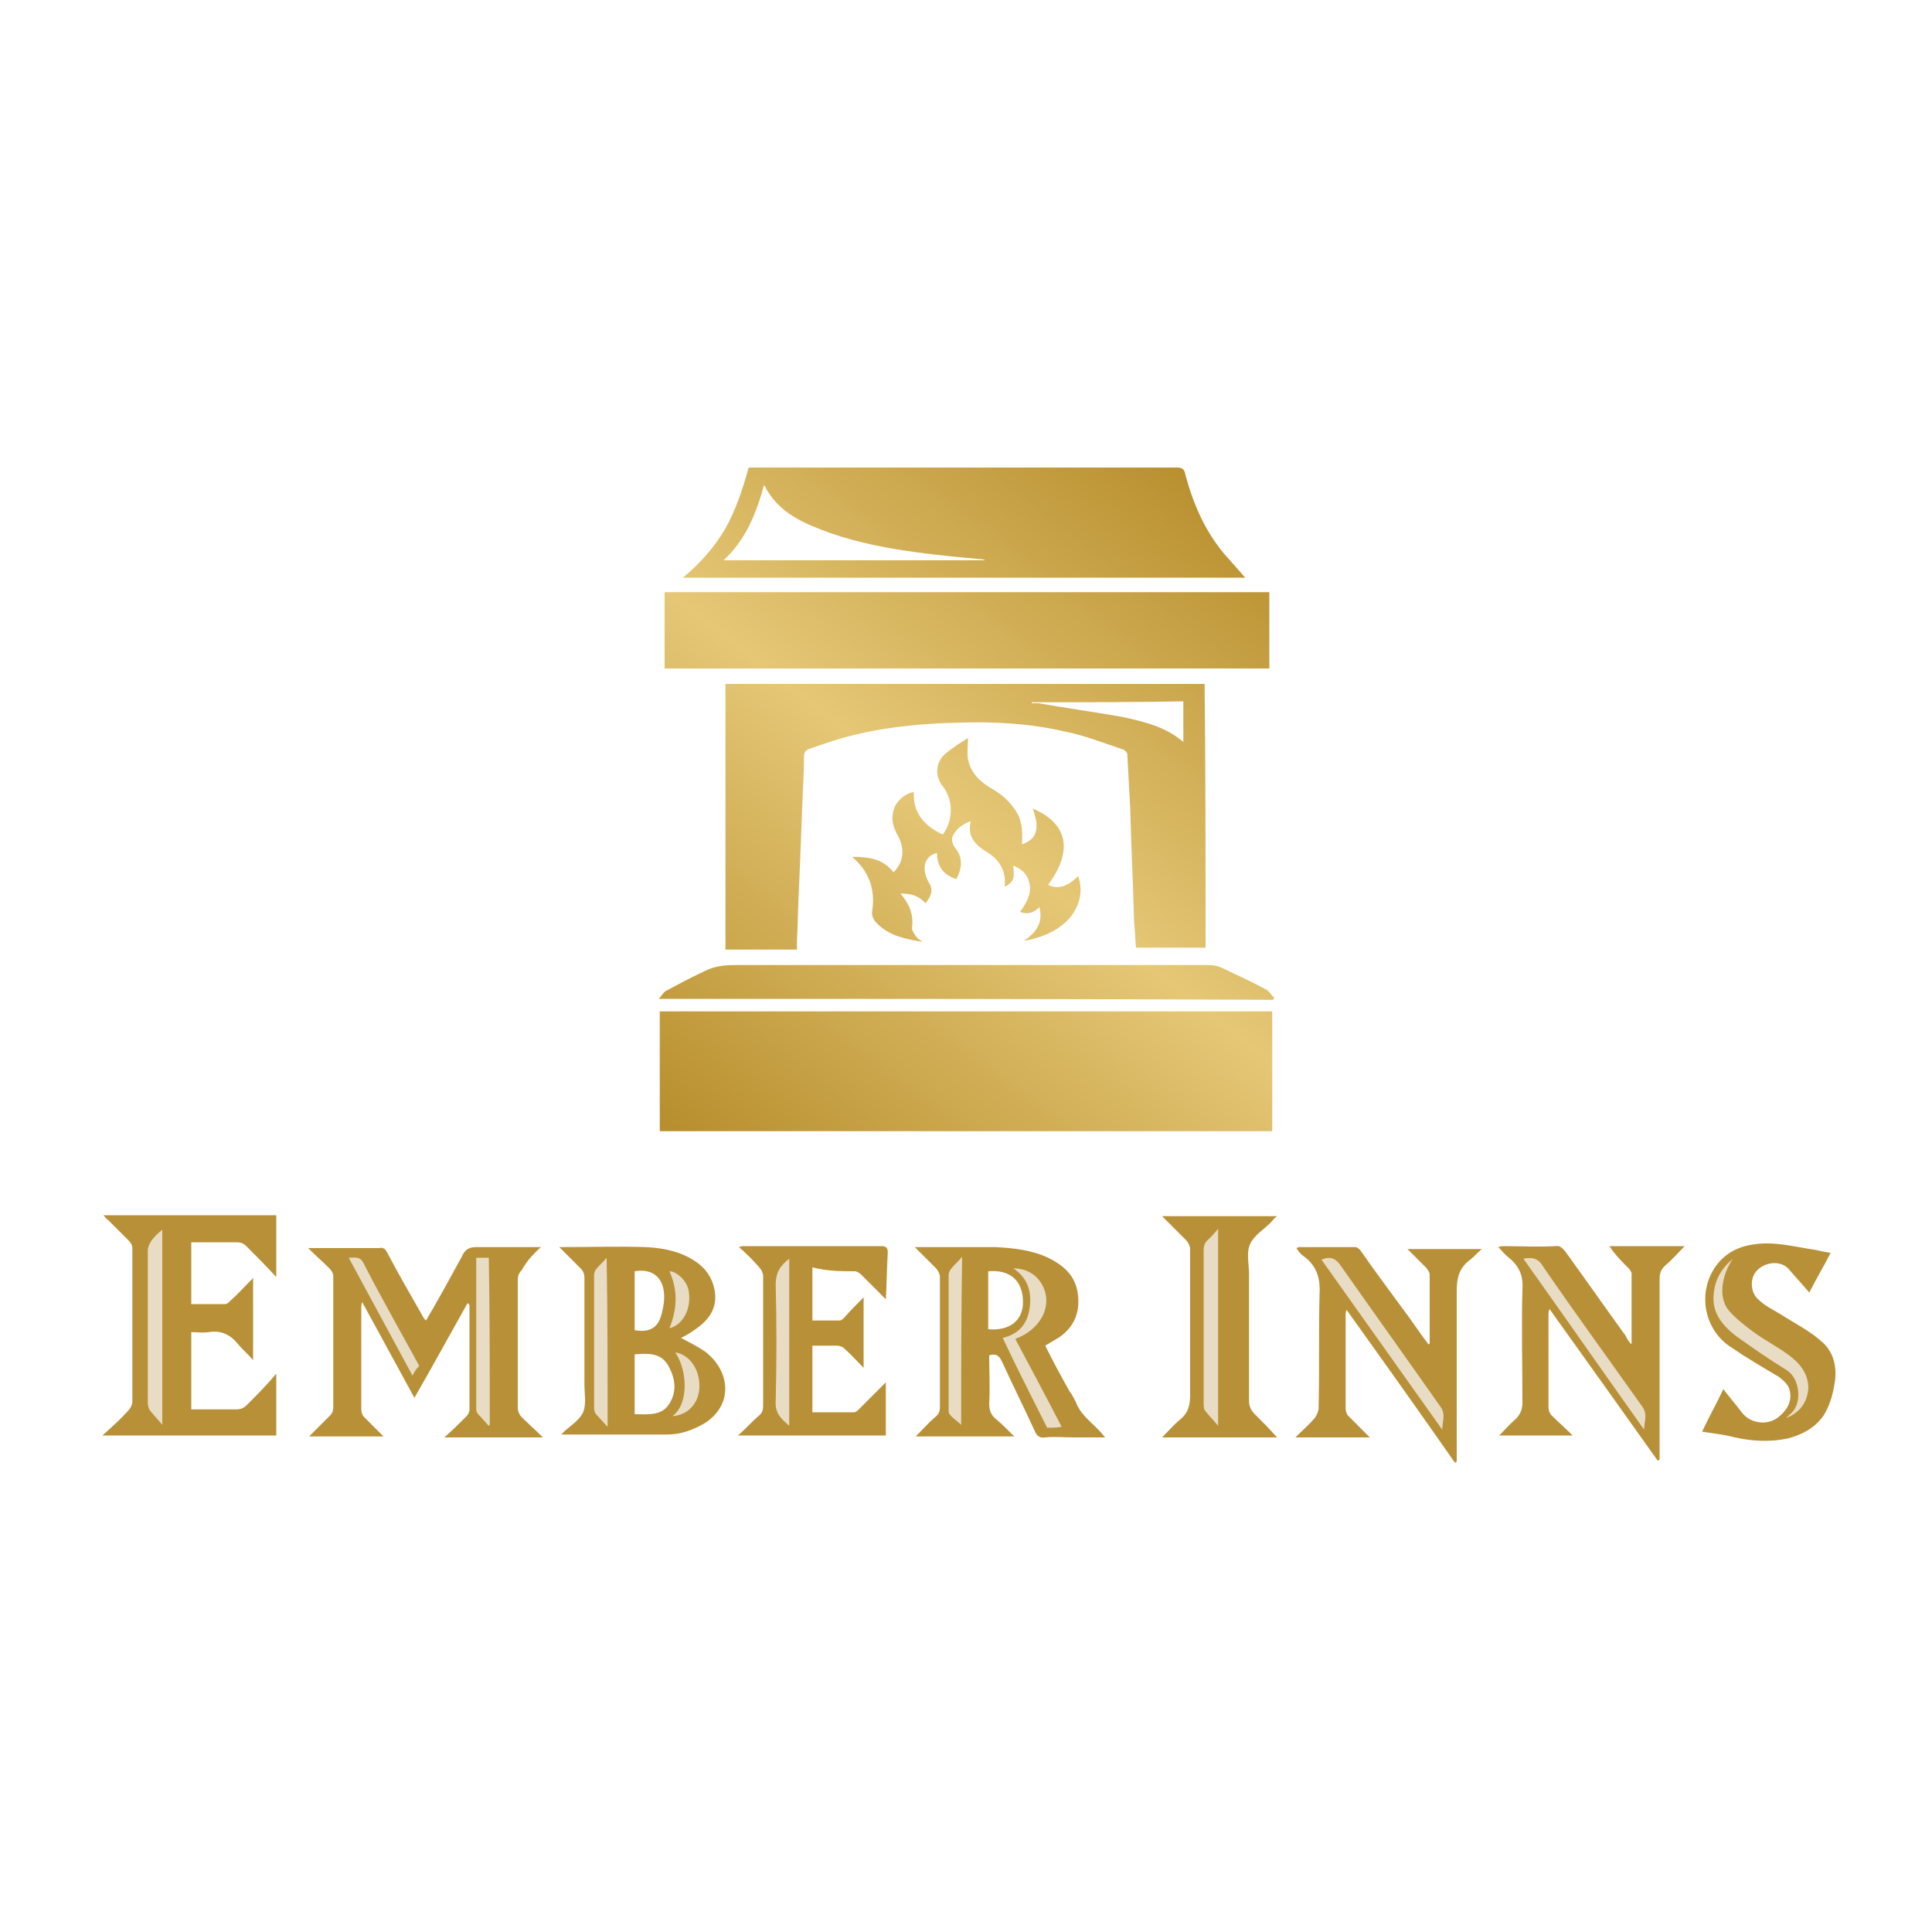
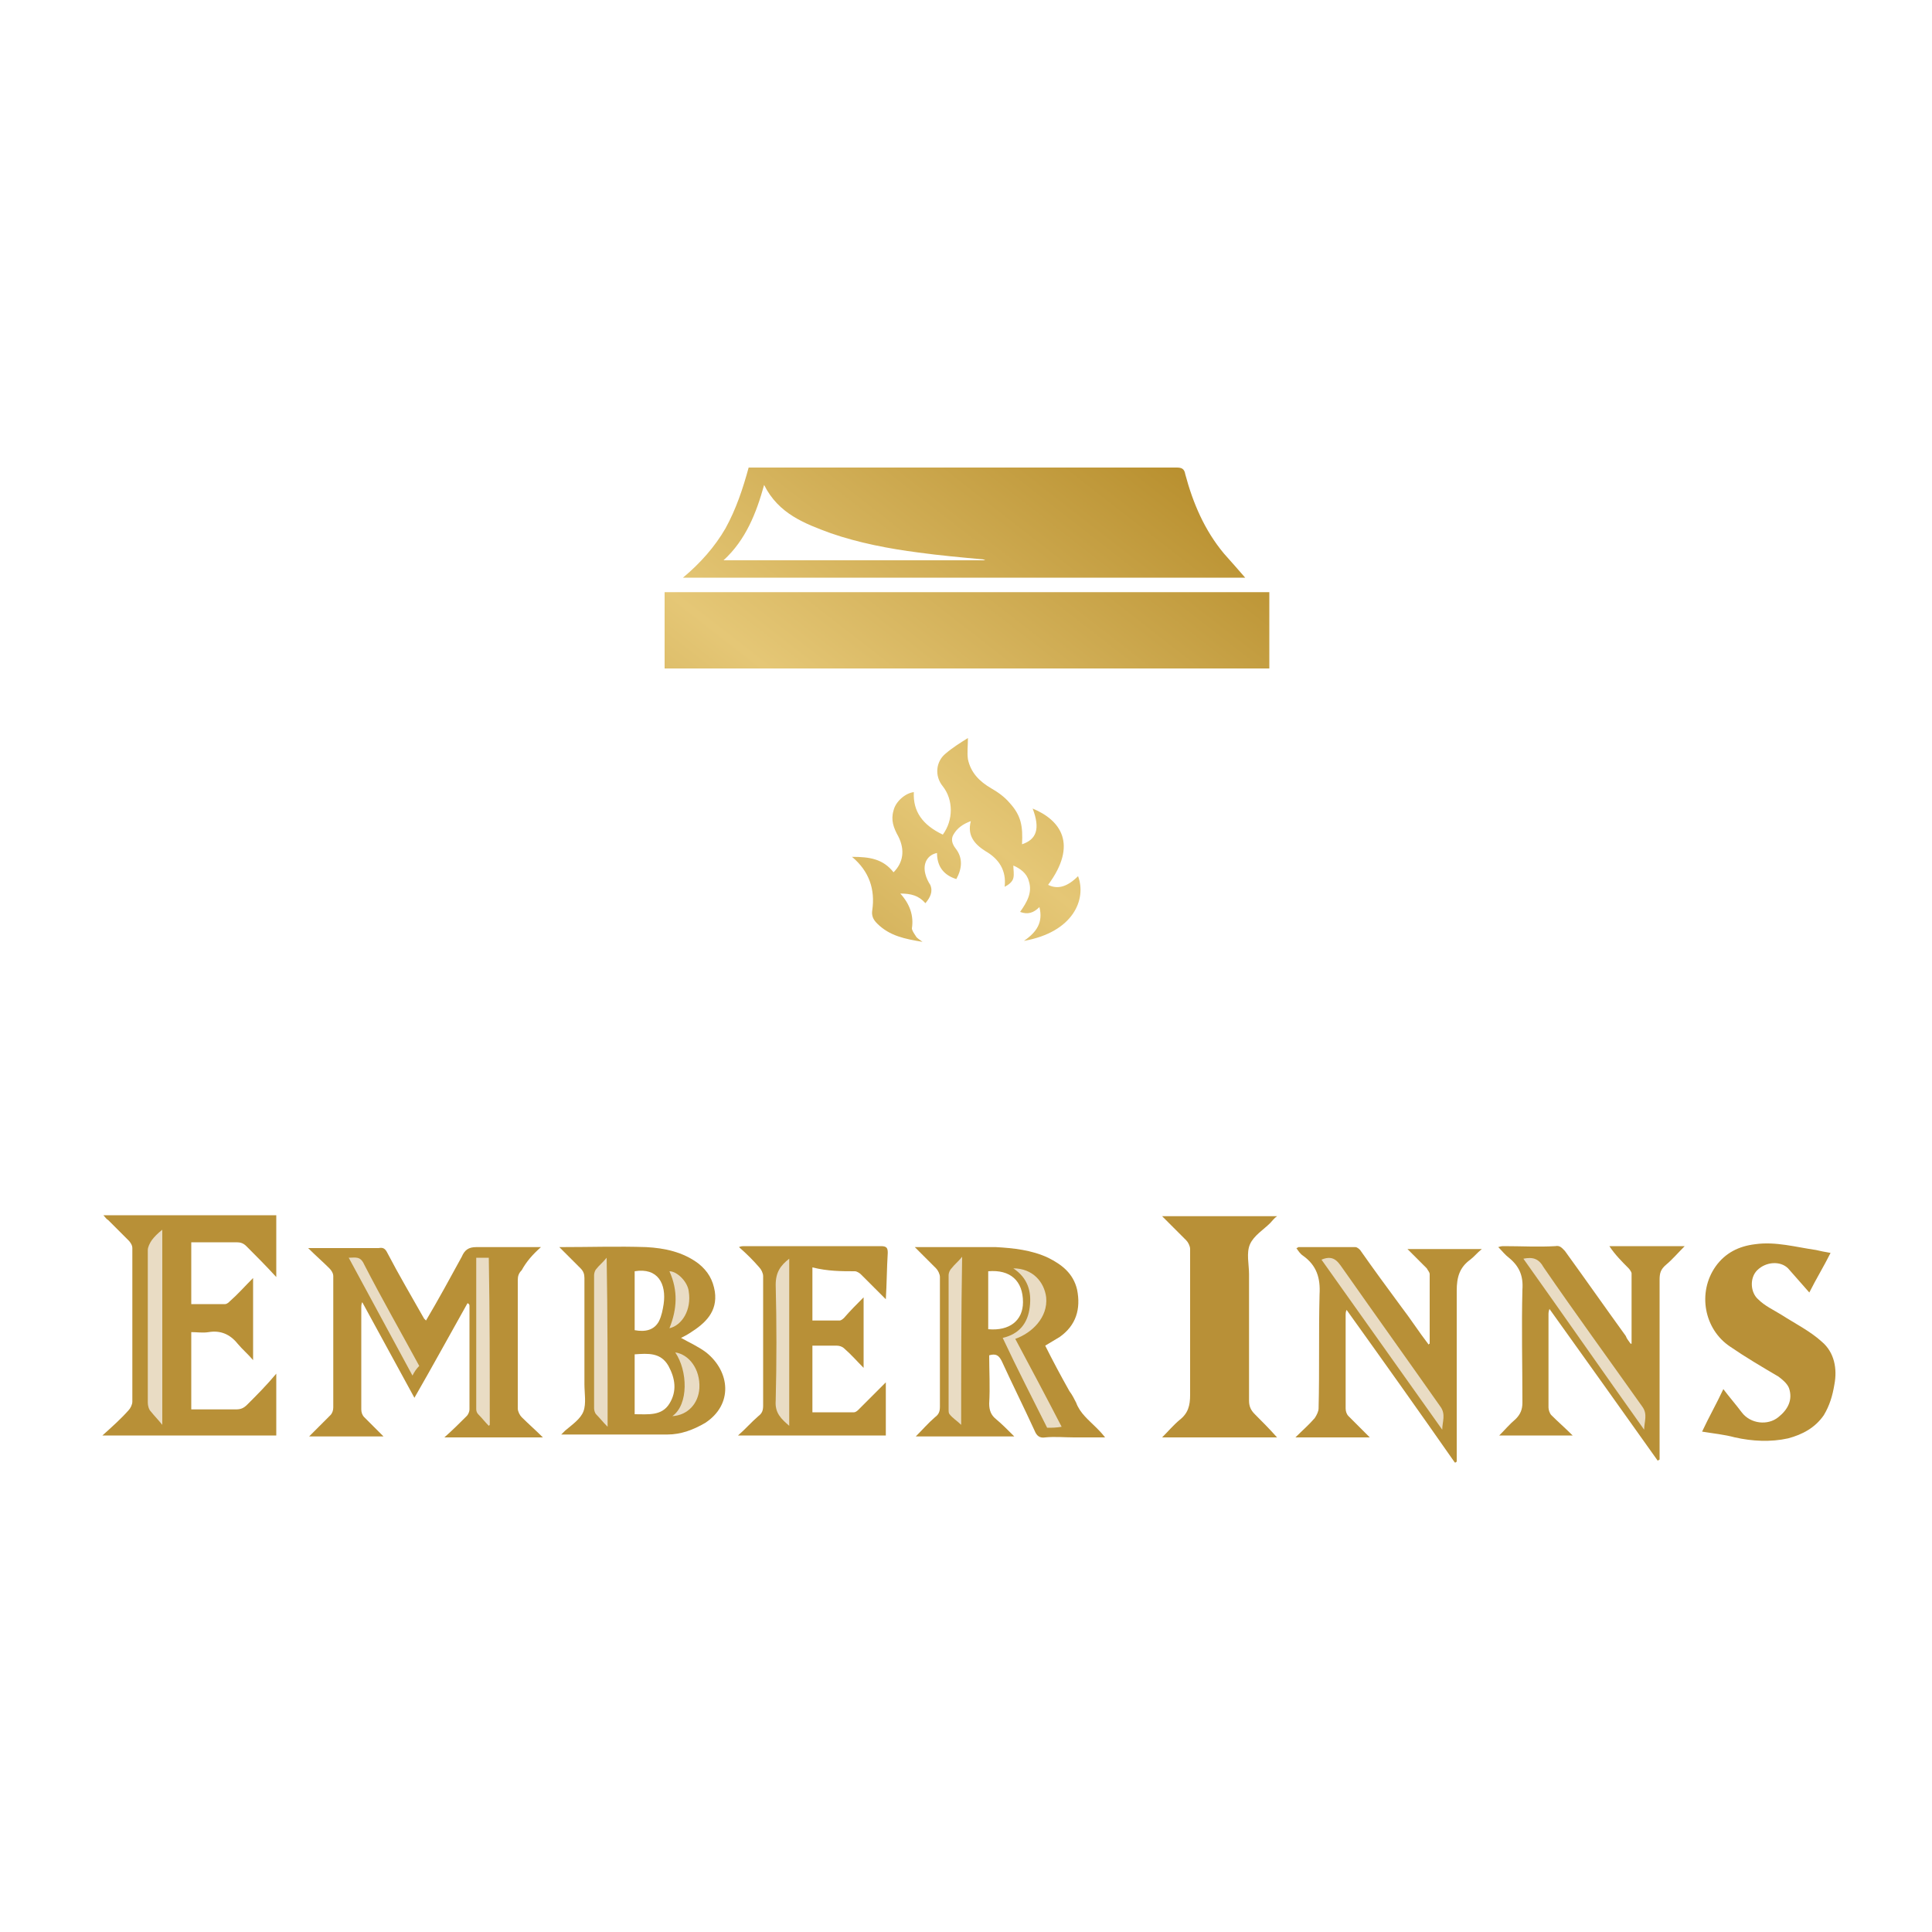
<svg xmlns="http://www.w3.org/2000/svg" version="1.1" id="Layer_1" x="0px" y="0px" viewBox="0 0 200 200" style="enable-background:new 0 0 200 200;" xml:space="preserve">
  <style type="text/css">
	.st0{fill:url(#SVGID_1_);}
	.st1{fill:url(#SVGID_2_);}
	.st2{fill:url(#SVGID_3_);}
	.st3{fill:url(#SVGID_4_);}
	.st4{fill:url(#SVGID_5_);}
	.st5{fill:url(#SVGID_6_);}
	.st6{fill:#B89037;}
	.st7{fill:#E9DCC4;}
</style>
  <g>
    <g>
      <linearGradient id="SVGID_1_" gradientUnits="userSpaceOnUse" x1="139.22" y1="60.616" x2="85.711" y2="129.316">
        <stop offset="0" style="stop-color:#B88F2E" />
        <stop offset="0.5" style="stop-color:#E5C776" />
        <stop offset="1" style="stop-color:#B88F2E" />
      </linearGradient>
-       <path class="st0" d="M131.7,104.7c0,4.2,0,8.3,0,12.4c-21.1,0-42.2,0-63.4,0c0-4.1,0-8.2,0-12.4    C89.5,104.7,110.6,104.7,131.7,104.7z" />
      <linearGradient id="SVGID_2_" gradientUnits="userSpaceOnUse" x1="126.351" y1="50.593" x2="72.842" y2="119.293">
        <stop offset="0" style="stop-color:#B88F2E" />
        <stop offset="0.5" style="stop-color:#E5C776" />
        <stop offset="1" style="stop-color:#B88F2E" />
      </linearGradient>
-       <path class="st1" d="M124.8,98.1c-2.4,0-4.8,0-7.2,0c-0.1-0.9-0.1-1.8-0.2-2.7c-0.1-3.9-0.3-7.8-0.4-11.7    c-0.1-1.9-0.2-3.8-0.3-5.6c0-0.2-0.2-0.4-0.4-0.5c-2.1-0.7-4.1-1.5-6.2-1.9c-3.5-0.8-7-1-10.6-0.9c-4.8,0.1-9.6,0.6-14.2,2.2    c-2.5,0.9-2,0.3-2.1,2.9c-0.2,4.1-0.3,8.1-0.5,12.2c-0.1,1.8-0.1,3.5-0.2,5.3c0,0.3,0,0.6,0,0.9c-2.5,0-4.9,0-7.4,0    c0-9.2,0-18.3,0-27.5c16.5,0,33,0,49.6,0C124.8,79.8,124.8,88.9,124.8,98.1z M106.8,72.7c0,0,0,0.1,0,0.1c0.2,0,0.5,0,0.7,0    c2.9,0.5,5.7,0.9,8.6,1.4c2.3,0.5,4.5,1,6.4,2.6c0-1.4,0-2.8,0-4.2C117.1,72.7,111.9,72.7,106.8,72.7z" />
      <linearGradient id="SVGID_3_" gradientUnits="userSpaceOnUse" x1="113.62" y1="40.677" x2="60.111" y2="109.376">
        <stop offset="0" style="stop-color:#B88F2E" />
        <stop offset="0.5" style="stop-color:#E5C776" />
        <stop offset="1" style="stop-color:#B88F2E" />
      </linearGradient>
      <path class="st2" d="M128.9,59.8c-19.1,0-38.5,0-58.2,0c1.8-1.5,3.3-3.2,4.4-5.1c1.1-2,1.8-4.1,2.4-6.3c0.2,0,0.5,0,0.7,0    c14.5,0,29.1,0,43.6,0c0.5,0,0.8,0.1,0.9,0.7c0.8,3,2,5.8,4,8.2C127.5,58.2,128.3,59.1,128.9,59.8z M74.9,58c9,0,18,0,27.1,0    c-0.2-0.1-0.3-0.1-0.3-0.1c-2.2-0.2-4.4-0.4-6.6-0.7c-3.1-0.4-6.2-1-9.1-2c-2.7-1-5.4-2-6.9-5C78.3,53.1,77.2,55.9,74.9,58z" />
      <linearGradient id="SVGID_4_" gradientUnits="userSpaceOnUse" x1="117.06" y1="43.356" x2="63.551" y2="112.056">
        <stop offset="0" style="stop-color:#B88F2E" />
        <stop offset="0.5" style="stop-color:#E5C776" />
        <stop offset="1" style="stop-color:#B88F2E" />
      </linearGradient>
      <path class="st3" d="M68.8,69.2c0-2.7,0-5.3,0-7.9c20.9,0,41.7,0,62.6,0c0,2.6,0,5.2,0,7.9C110.5,69.2,89.6,69.2,68.8,69.2z" />
      <linearGradient id="SVGID_5_" gradientUnits="userSpaceOnUse" x1="135.528" y1="57.74" x2="82.019" y2="126.44">
        <stop offset="0" style="stop-color:#B88F2E" />
        <stop offset="0.5" style="stop-color:#E5C776" />
        <stop offset="1" style="stop-color:#B88F2E" />
      </linearGradient>
-       <path class="st4" d="M68.2,103.4c0.3-0.3,0.4-0.6,0.7-0.8c1.3-0.7,2.6-1.4,3.9-2c1.1-0.6,2.2-0.7,3.4-0.7c16.3,0,32.6,0,48.9,0    c0.5,0,1,0.1,1.4,0.3c1.5,0.7,3,1.4,4.5,2.2c0.4,0.2,0.6,0.6,0.9,0.9c0,0.1-0.1,0.1-0.1,0.2C110.6,103.4,89.5,103.4,68.2,103.4z" />
      <linearGradient id="SVGID_6_" gradientUnits="userSpaceOnUse" x1="129.662" y1="53.172" x2="76.153" y2="121.871">
        <stop offset="0" style="stop-color:#B88F2E" />
        <stop offset="0.5" style="stop-color:#E5C776" />
        <stop offset="1" style="stop-color:#B88F2E" />
      </linearGradient>
      <path class="st5" d="M106.9,83.7c2.9,1.2,4.7,3.7,1.6,7.9c1,0.5,2,0.2,3.1-0.9c0.9,2.4-0.5,5.8-5.6,6.7c1.3-0.9,2-1.9,1.6-3.5    c-0.6,0.6-1.2,0.8-2,0.5c0.7-1,1.3-2,0.9-3.2c-0.2-0.8-0.9-1.3-1.6-1.6c0,0.4,0.1,0.9,0,1.3c-0.1,0.4-0.5,0.7-0.9,0.9    c0.2-1.7-0.6-2.9-2-3.7c-1.1-0.7-1.9-1.6-1.5-3.1c-0.8,0.3-1.4,0.7-1.8,1.4c-0.3,0.5-0.1,1,0.2,1.4c0.8,1,0.7,2.1,0.1,3.2    c-1.3-0.4-2-1.3-2-2.7c-1,0.2-1.5,1.1-1.2,2.2c0.1,0.4,0.3,0.8,0.5,1.1c0.3,0.7,0,1.3-0.5,1.9c-0.7-0.8-1.5-1-2.6-1    c1,1.1,1.4,2.3,1.2,3.6c0,0.2,0.2,0.5,0.4,0.8c0.1,0.2,0.3,0.3,0.7,0.6c-1.8-0.3-3.4-0.6-4.7-1.9c-0.4-0.4-0.6-0.8-0.5-1.4    c0.3-2.1-0.3-4-2.1-5.5c1.8,0,3.2,0.2,4.3,1.6c1-1,1.2-2.3,0.5-3.7c-0.5-0.9-0.8-1.7-0.5-2.7c0.2-0.9,1.2-1.8,2.1-1.9    c-0.1,2,0.9,3.4,3,4.4c1.1-1.5,1.1-3.6,0-5c-0.9-1.1-0.7-2.6,0.3-3.4c0.7-0.6,1.5-1.1,2.3-1.6c0,0.8-0.1,1.5,0,2.2    c0.3,1.4,1.2,2.3,2.4,3c0.7,0.4,1.4,0.9,1.9,1.5c1.2,1.3,1.4,2.4,1.3,4.3C107.3,86.9,107.7,85.8,106.9,83.7z" />
    </g>
    <g>
      <path class="st6" d="M56,129.1c-2.4,0-4.5,0-6.7,0c-0.8,0-1.2,0.3-1.5,1c-1.2,2.2-2.4,4.4-3.7,6.6c-0.1-0.1-0.1-0.1-0.2-0.2    c-1.3-2.3-2.6-4.5-3.8-6.8c-0.2-0.4-0.4-0.6-0.9-0.5c-2.2,0-4.4,0-6.6,0c-0.2,0-0.4,0-0.7,0c0.8,0.8,1.5,1.4,2.2,2.1    c0.2,0.2,0.4,0.5,0.4,0.8c0,4.5,0,9.1,0,13.6c0,0.3-0.1,0.6-0.3,0.8c-0.7,0.7-1.4,1.4-2.2,2.2c2.6,0,5.1,0,7.7,0    c-0.7-0.7-1.4-1.4-2-2c-0.2-0.2-0.3-0.5-0.3-0.8c0-3.5,0-7.1,0-10.6c0-0.1,0-0.3,0.1-0.5c1.8,3.3,3.6,6.6,5.4,9.9    c1.9-3.3,3.7-6.6,5.5-9.8c0.2,0.1,0.2,0.2,0.2,0.3c0,3.6,0,7.2,0,10.7c0,0.2-0.1,0.5-0.3,0.7c-0.7,0.7-1.4,1.4-2.3,2.2    c3.5,0,6.8,0,10.2,0c-0.8-0.8-1.5-1.4-2.2-2.1c-0.2-0.2-0.4-0.6-0.4-0.9c0-4.4,0-8.9,0-13.3c0-0.4,0.1-0.7,0.4-1    C54.5,130.6,55.1,129.9,56,129.1z" />
      <path class="st6" d="M25.6,145.4c-0.4,0.4-0.7,0.5-1.2,0.5c-1.4,0-2.7,0-4.1,0c-0.2,0-0.4,0-0.5,0c0-2.7,0-5.3,0-8    c0.6,0,1.2,0.1,1.8,0c1.2-0.2,2.2,0.2,3,1.2c0.5,0.6,1.1,1.1,1.6,1.7c0-2.9,0-5.6,0-8.5c-0.9,0.9-1.6,1.7-2.4,2.4    c-0.1,0.1-0.3,0.3-0.5,0.3c-1.2,0-2.4,0-3.5,0c0-2.2,0-4.2,0-6.4c1.6,0,3.2,0,4.7,0c0.4,0,0.7,0.1,1,0.4c1,1,2,2,3.1,3.2    c0-2.2,0-4.3,0-6.4c-5.9,0-11.8,0-17.9,0c0.2,0.2,0.3,0.4,0.5,0.5c0.7,0.7,1.4,1.4,2.1,2.1c0.2,0.2,0.4,0.5,0.4,0.8    c0,5.3,0,10.6,0,15.9c0,0.3-0.2,0.7-0.4,0.9c-0.8,0.9-1.7,1.7-2.7,2.6c6.1,0,12.1,0,18,0c0-2.1,0-4.2,0-6.4    C27.6,143.4,26.6,144.4,25.6,145.4z" />
      <path class="st6" d="M113.5,147.8c-0.8-0.8-1.7-1.5-2.1-2.6c-0.2-0.4-0.4-0.8-0.7-1.2c-0.9-1.6-1.7-3.1-2.5-4.7    c0.5-0.3,1-0.6,1.5-0.9c1.7-1.2,2.2-2.9,1.8-4.9c-0.4-1.7-1.6-2.6-3-3.3c-1.7-0.8-3.6-1-5.4-1.1c-1.4,0-2.9,0-4.3,0    c-1.3,0-2.6,0-4.1,0c0.8,0.8,1.5,1.5,2.2,2.2c0.2,0.2,0.4,0.6,0.4,0.9c0,4.5,0,8.9,0,13.4c0,0.5-0.1,0.8-0.5,1.1    c-0.7,0.6-1.3,1.3-2,2c3.4,0,6.8,0,10.2,0c-0.7-0.7-1.3-1.3-1.9-1.8c-0.5-0.4-0.7-0.9-0.7-1.6c0.1-1.7,0-3.4,0-5    c0.7-0.2,1,0,1.3,0.6c1.1,2.4,2.3,4.8,3.4,7.2c0.2,0.5,0.5,0.8,1.1,0.7c1-0.1,2,0,3,0c1.1,0,2.1,0,3.2,0    C114,148.3,113.8,148.1,113.5,147.8z M102.3,137.6c0-2,0-4,0-6c2.3-0.2,3.6,1,3.6,3.2C105.9,136.7,104.5,137.8,102.3,137.6z" />
      <path class="st6" d="M73.1,140c-0.8-0.6-1.7-1-2.6-1.5c0.2-0.1,0.6-0.3,0.9-0.5c1.6-1,2.9-2.2,2.6-4.3c-0.2-1.2-0.7-2.1-1.7-2.9    c-1.6-1.2-3.5-1.6-5.4-1.7c-2.9-0.1-5.8,0-9,0c0.8,0.8,1.5,1.5,2.2,2.2c0.3,0.3,0.4,0.6,0.4,1c0,3.7,0,7.4,0,11    c0,0.9,0.2,2-0.1,2.8c-0.3,0.8-1.2,1.4-1.9,2c-0.2,0.2-0.3,0.3-0.4,0.4c3.7,0,7.3,0,11,0c1.4,0,2.7-0.5,3.9-1.2    C75.9,145.4,75.6,142,73.1,140z M65.7,131.6c2.4-0.4,3.3,1.3,3,3.4c-0.1,0.6-0.2,1.2-0.5,1.8c-0.5,0.9-1.4,1.1-2.5,0.9    C65.7,135.6,65.7,133.6,65.7,131.6z M65.7,146.4c0-2.1,0-4.1,0-6.2c1.4-0.1,2.7-0.2,3.5,1.2c0.7,1.3,0.9,2.6,0.1,3.9    C68.5,146.6,67.1,146.4,65.7,146.4z" />
      <path class="st6" d="M168.6,131.3c0.1,0.1,0.3,0.4,0.3,0.5c0,2.4,0,4.8,0,7.3c0,0-0.1,0-0.1,0c-0.2-0.3-0.4-0.5-0.5-0.8    c-2.1-2.9-4.2-5.9-6.3-8.8c-0.3-0.3-0.5-0.6-1-0.5c-1.8,0.1-3.5,0-5.3,0c-0.2,0-0.3,0-0.6,0.1c0.4,0.4,0.7,0.8,1.1,1.1    c1.1,0.9,1.5,1.9,1.4,3.3c-0.1,3.9,0,7.8,0,11.7c0,0.7-0.2,1.2-0.7,1.7c-0.6,0.5-1.1,1.1-1.7,1.7c2.6,0,5,0,7.6,0    c-0.8-0.8-1.5-1.4-2.2-2.1c-0.2-0.2-0.3-0.6-0.3-0.8c0-3.2,0-6.4,0-9.6c0-0.2,0-0.3,0.1-0.6c3.8,5.3,7.5,10.5,11.2,15.7    c0.1,0,0.1-0.1,0.2-0.1c0-0.2,0-0.4,0-0.6c0-6,0-12,0-18c0-0.7,0.1-1.1,0.7-1.6c0.6-0.5,1.2-1.2,1.9-1.9c-2.7,0-5.2,0-7.8,0    C167.2,129.9,167.9,130.6,168.6,131.3z" />
      <path class="st6" d="M147.7,131.3c0.1,0.2,0.3,0.4,0.3,0.6c0,2.4,0,4.8,0,7.2c0,0-0.1,0-0.1,0.1c-1-1.3-1.9-2.7-2.9-4    c-1.4-1.9-2.8-3.8-4.2-5.8c-0.1-0.1-0.3-0.3-0.5-0.3c-2,0-3.9,0-5.9,0c0,0-0.1,0.1-0.2,0.1c0.2,0.3,0.4,0.6,0.7,0.8    c1.4,1,1.8,2.3,1.7,4c-0.1,3.9,0,7.8-0.1,11.8c0,0.3-0.2,0.7-0.4,1c-0.6,0.7-1.3,1.3-2,2c2.6,0,5.1,0,7.7,0    c-0.8-0.8-1.5-1.5-2.2-2.2c-0.2-0.2-0.3-0.5-0.3-0.8c0-3.2,0-6.5,0-9.7c0-0.1,0-0.3,0.1-0.5c3.8,5.3,7.5,10.5,11.2,15.8    c0.1,0,0.1,0,0.2-0.1c0-0.2,0-0.5,0-0.7c0-5.7,0-11.4,0-17c0-1.4,0.3-2.4,1.4-3.2c0.4-0.3,0.7-0.7,1.2-1.1c-2.7,0-5.1,0-7.7,0    C146.3,129.9,147,130.6,147.7,131.3z" />
      <path class="st6" d="M88.5,131.6c0.2,0,0.5,0.2,0.6,0.3c0.9,0.9,1.7,1.7,2.6,2.6c0.1-1.6,0.1-3.2,0.2-4.8c0-0.5-0.1-0.7-0.7-0.7    c-4.7,0-9.5,0-14.2,0c-0.1,0-0.3,0-0.5,0.1c0.8,0.7,1.5,1.4,2.1,2.1c0.2,0.2,0.4,0.6,0.4,0.9c0,4.5,0,8.9,0,13.4    c0,0.5-0.1,0.8-0.5,1.1c-0.7,0.6-1.3,1.3-2.1,2c5.2,0,10.3,0,15.3,0c0-1.8,0-3.5,0-5.5c-1,1-1.9,1.9-2.8,2.8    c-0.1,0.1-0.3,0.3-0.5,0.3c-1.4,0-2.8,0-4.3,0c0-2.3,0-4.6,0-6.9c0.9,0,1.7,0,2.5,0c0.3,0,0.6,0.1,0.8,0.3c0.7,0.6,1.3,1.3,2,2    c0-2.5,0-4.8,0-7.3c-0.7,0.7-1.4,1.4-2,2.1c-0.1,0.1-0.3,0.3-0.5,0.3c-0.9,0-1.9,0-2.8,0c0-1.9,0-3.6,0-5.5    C85.7,131.6,87.1,131.6,88.5,131.6z" />
      <path class="st6" d="M188.6,138.9c-1.2-1.1-2.8-1.9-4.2-2.8c-0.8-0.5-1.7-0.9-2.4-1.6c-0.8-0.7-0.9-2.2-0.1-3    c0.9-0.9,2.4-1,3.2-0.2c0.7,0.8,1.4,1.6,2.2,2.5c0.7-1.4,1.5-2.7,2.2-4.1c-0.6-0.1-1.1-0.2-1.5-0.3c-2.1-0.3-4.2-0.9-6.3-0.6    c-1.7,0.2-3.1,0.9-4.1,2.3c-1.9,2.7-1.2,6.5,1.5,8.3c1.6,1.1,3.3,2.1,5,3.1c0.4,0.3,0.9,0.7,1.1,1.2c0.4,1.2-0.1,2.2-1.1,3    c-1.1,0.9-2.9,0.7-3.8-0.5c-0.6-0.8-1.3-1.6-1.9-2.4c-0.7,1.5-1.5,2.9-2.2,4.4c1.2,0.2,2.3,0.3,3.4,0.6c1.8,0.4,3.7,0.5,5.5,0.1    c1.5-0.4,2.8-1.1,3.7-2.4c0.6-1,0.9-2,1.1-3.2C190.2,141.7,189.9,140,188.6,138.9z" />
      <path class="st6" d="M129.9,146.4c-0.4-0.4-0.6-0.8-0.6-1.4c0-4.4,0-8.7,0-13.1c0-1-0.3-2.2,0.1-3.1c0.4-0.9,1.4-1.5,2.1-2.2    c0.2-0.2,0.4-0.5,0.7-0.7c-4,0-7.8,0-11.9,0c0.9,0.9,1.7,1.7,2.5,2.5c0.2,0.2,0.4,0.6,0.4,0.9c0,5,0,10,0,15.1    c0,1.1-0.2,1.9-1.1,2.6c-0.6,0.5-1.2,1.2-1.8,1.8c4,0,7.9,0,11.9,0C131.4,147.9,130.6,147.1,129.9,146.4z" />
    </g>
    <path class="st7" d="M16.8,147.5c-0.4-0.5-0.8-0.9-1.2-1.4c-0.2-0.2-0.3-0.6-0.3-0.9c0-5.3,0-10.5,0-15.8c0-0.3,0.2-0.7,0.4-1   c0.3-0.4,0.6-0.7,1.1-1.1C16.8,134.1,16.8,140.8,16.8,147.5z" />
    <path class="st7" d="M42.7,142.4c-2.2-4.1-4.4-8.1-6.6-12.2c0.7,0,1.2-0.2,1.6,0.7c1.8,3.5,3.8,7,5.7,10.5   C43.1,141.7,42.9,142,42.7,142.4z" />
    <path class="st7" d="M50.7,147.5c0,0-0.1,0.1-0.1,0.1c-0.4-0.4-0.7-0.8-1.1-1.2c-0.1-0.1-0.2-0.3-0.2-0.5c0-5.2,0-10.4,0-15.6   c0,0,0,0,0-0.1c0.4,0,0.9,0,1.3,0C50.7,135.9,50.7,141.7,50.7,147.5z" />
    <path class="st7" d="M62.9,147.7c-0.5-0.5-0.8-0.9-1.2-1.3c-0.1-0.1-0.2-0.4-0.2-0.6c0-4.6,0-9.2,0-13.8c0-0.2,0.1-0.5,0.2-0.6   c0.3-0.4,0.7-0.7,1.1-1.2C62.9,136,62.9,141.8,62.9,147.7z" />
    <path class="st7" d="M69.3,131.6c0.8,0,1.9,1.1,2,2.1c0.3,1.9-0.7,3.5-2,3.8C70.1,135.5,70.2,133.6,69.3,131.6z" />
    <path class="st7" d="M69.6,146.6c1.7-1.2,1.6-4.7,0.3-6.6c1.4,0.2,2.6,1.7,2.5,3.7C72.3,145.3,71.2,146.5,69.6,146.6z" />
    <path class="st7" d="M81.7,147.6c-0.8-0.7-1.5-1.3-1.4-2.6c0.1-4,0.1-8,0-12c0-1.3,0.5-2,1.4-2.7C81.7,136.1,81.7,141.8,81.7,147.6   z" />
    <path class="st7" d="M99.5,147.5c-0.4-0.4-0.9-0.7-1.2-1.1c-0.1-0.1-0.1-0.3-0.1-0.5c0-4.6,0-9.3,0-13.9c0-0.2,0.1-0.5,0.3-0.7   c0.3-0.4,0.7-0.7,1.1-1.2C99.5,136,99.5,141.7,99.5,147.5z" />
    <path class="st7" d="M108.4,147.8c-1.5-3-3.1-6.1-4.6-9.3c1.7-0.4,2.6-1.5,2.8-3.2c0.2-1.6-0.2-3-1.7-4c2,0,3.2,1.4,3.4,3   c0.2,2.1-1.5,3.7-3.2,4.3c1.6,3,3.2,6,4.8,9.1C109.3,147.8,108.9,147.8,108.4,147.8z" />
-     <path class="st7" d="M126.1,147.6c-0.5-0.6-0.9-1-1.3-1.5c-0.2-0.2-0.2-0.6-0.2-0.8c0-5.3,0-10.5,0-15.8c0-0.5,0.1-0.9,0.5-1.2   c0.3-0.3,0.6-0.6,1-1.1C126.1,134.1,126.1,140.8,126.1,147.6z" />
    <path class="st7" d="M149.3,148c-4.2-5.9-8.3-11.7-12.5-17.6c1.4-0.6,1.8,0.4,2.4,1.2c3.3,4.7,6.6,9.3,9.9,14   C149.7,146.4,149.3,147.2,149.3,148z" />
    <path class="st7" d="M170.2,148c-4.2-5.9-8.3-11.8-12.5-17.7c1-0.2,1.6,0,2.1,0.9c3.3,4.8,6.8,9.6,10.2,14.4   C170.6,146.4,170.2,147.2,170.2,148z" />
-     <path class="st7" d="M184.9,146.8c0.2-0.2,0.3-0.3,0.4-0.4c1.3-1,1.1-3.7-0.4-4.6c-1.8-1.1-3.5-2.3-5.2-3.5   c-1.4-1.1-2.5-2.4-2.3-4.3c0.1-1.5,0.8-2.7,2-3.7c-1,1.4-1.7,3.9-0.4,5.4c0.7,0.8,1.6,1.5,2.4,2.1c1.2,0.9,2.6,1.6,3.8,2.5   c1.1,0.8,2,1.9,2,3.4C187.1,145.1,186.4,146.2,184.9,146.8z" />
  </g>
</svg>